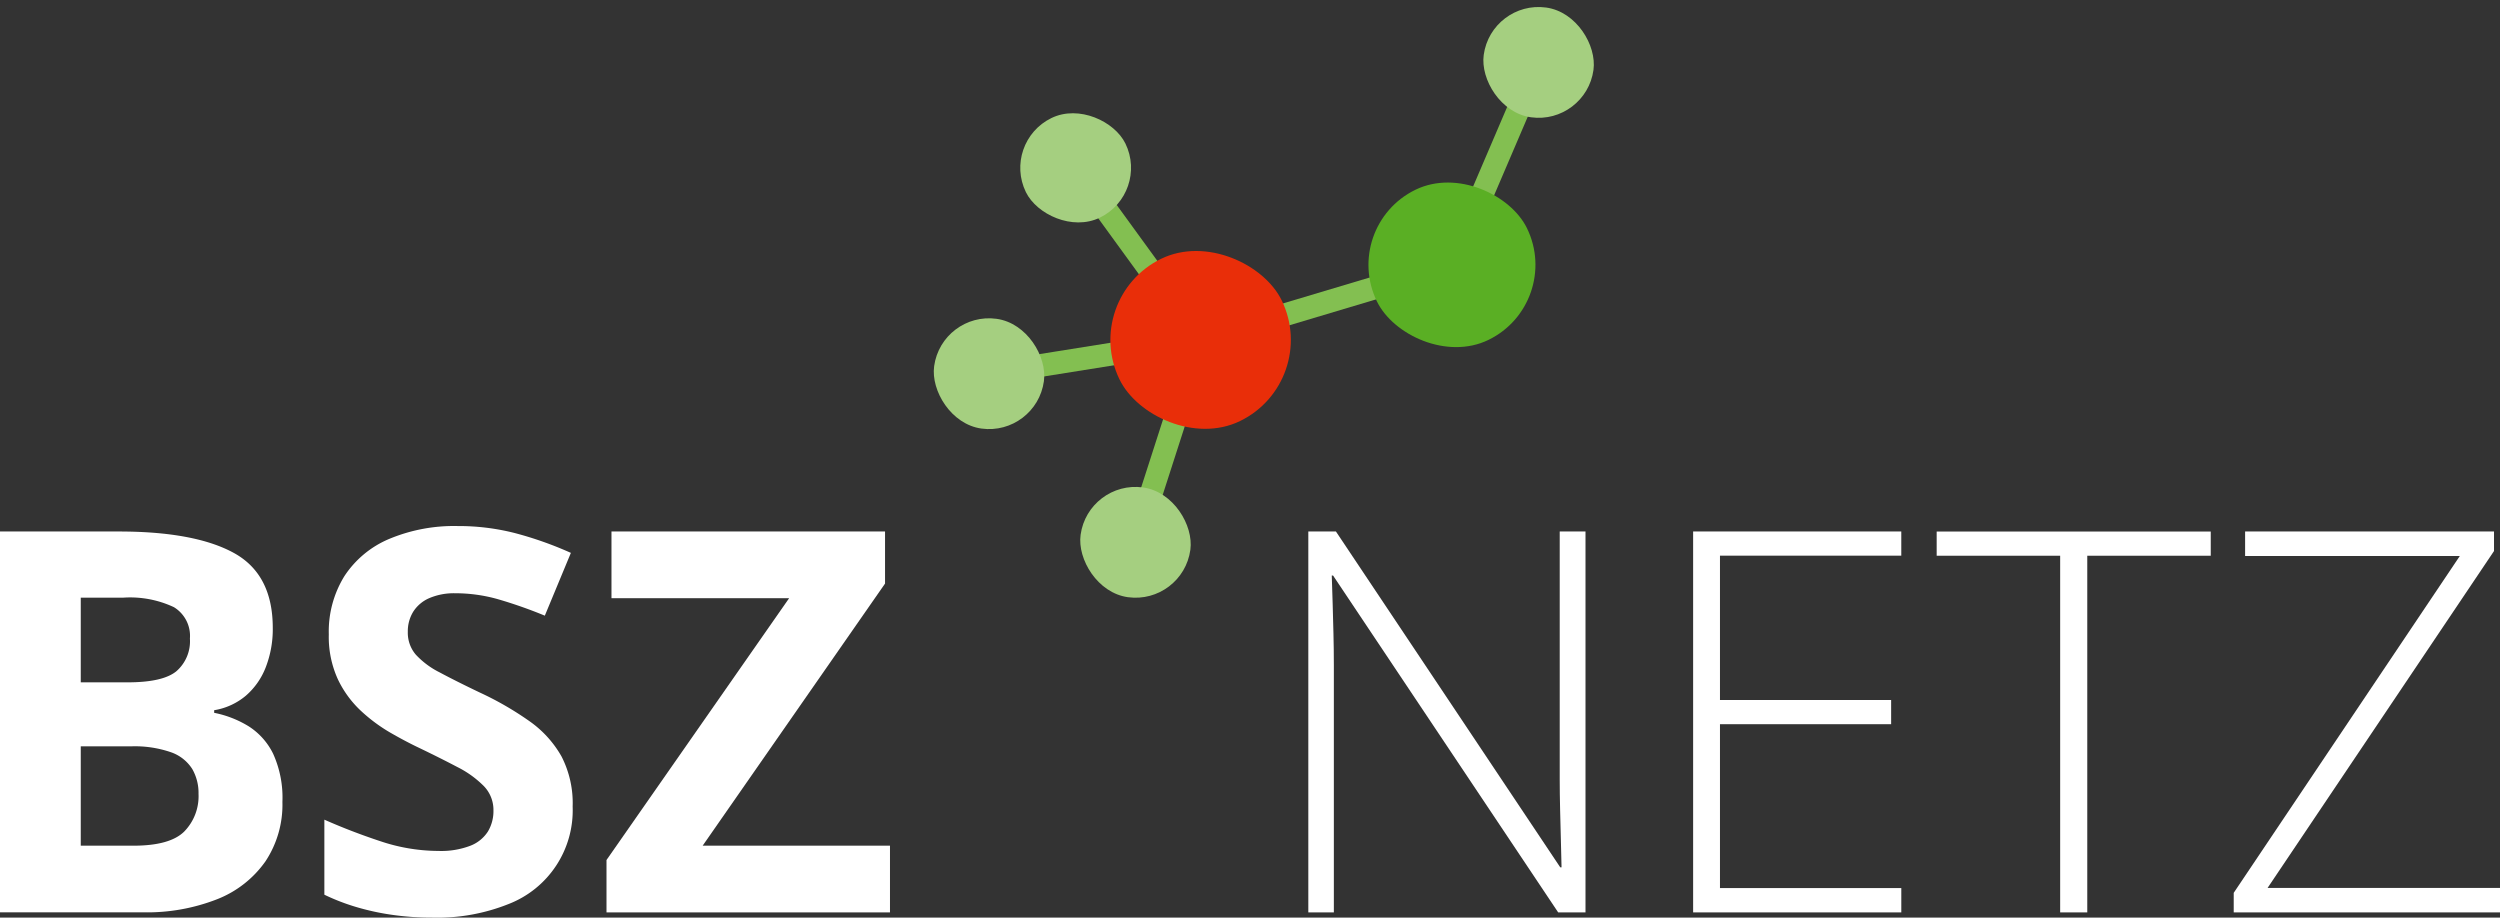
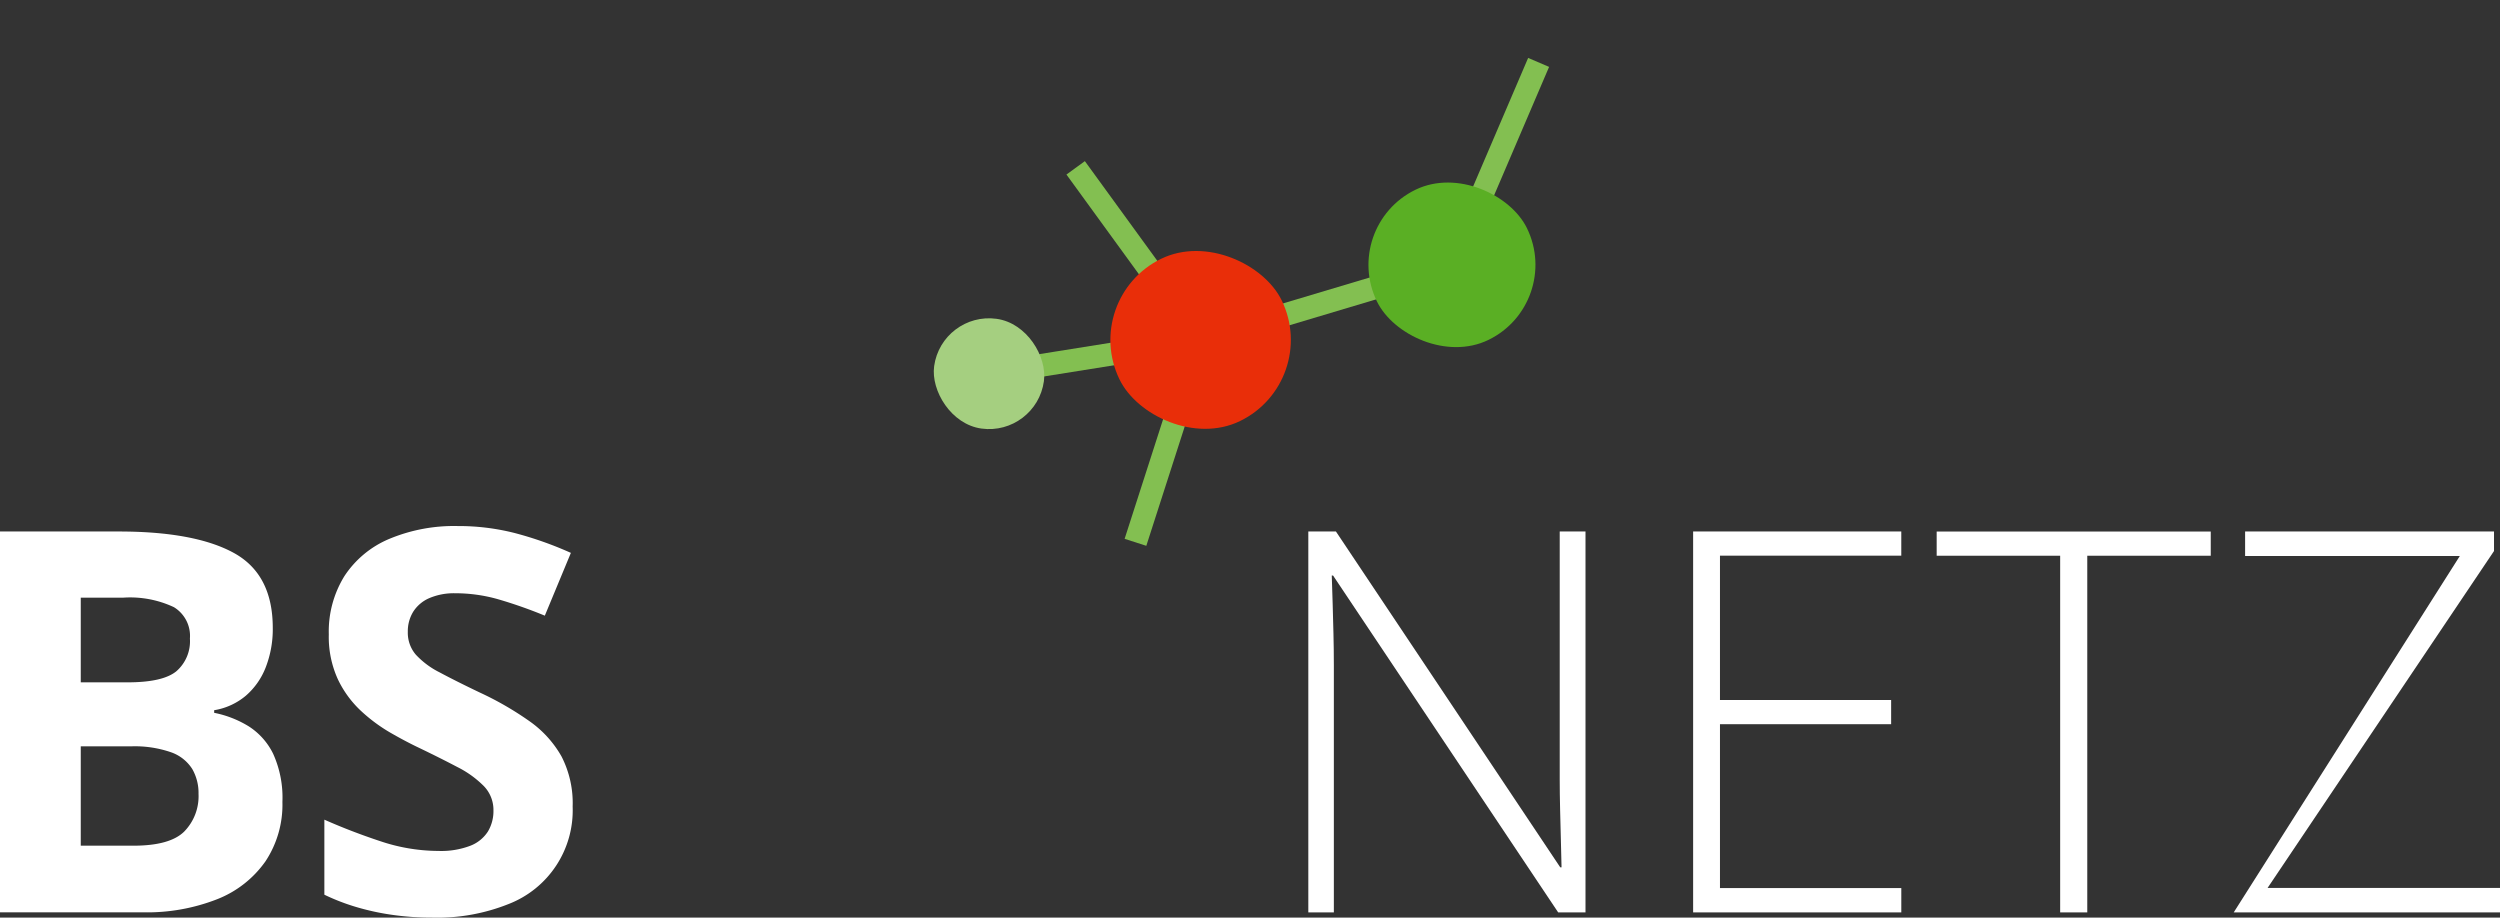
<svg xmlns="http://www.w3.org/2000/svg" width="248" height="91.025" viewBox="0 0 248 91.025">
  <rect x="0" y="0" width="248" height="91.025" fill="#333333" stroke="none" />
  <g id="BSZnetz_logo_farbig_weiss" transform="translate(-69.509 -45.163)">
    <rect id="Rechteck_109" data-name="Rechteck 109" width="26.021" height="2.26" transform="translate(188.286 77.802) rotate(-16.644)" fill="#83bf51" />
    <g id="Gruppe_61" data-name="Gruppe 61" transform="translate(69.509 97.344)">
      <path id="Pfad_352" data-name="Pfad 352" d="M69.509,142.161H81.268q7.547,0,11.423,2.119t3.877,7.443a10.459,10.459,0,0,1-.685,3.877,7.132,7.132,0,0,1-1.976,2.842,6.5,6.5,0,0,1-3.153,1.448v.258a10.426,10.426,0,0,1,3.412,1.331,6.723,6.723,0,0,1,2.442,2.739,10.542,10.542,0,0,1,.917,4.768,10.179,10.179,0,0,1-1.68,5.893,10.568,10.568,0,0,1-4.794,3.76,19.1,19.1,0,0,1-7.4,1.3H69.509V142.161Zm8.011,14.964h4.652q3.489,0,4.833-1.1a3.946,3.946,0,0,0,1.344-3.243,3.338,3.338,0,0,0-1.59-3.115,10.219,10.219,0,0,0-5.026-.942H77.52v8.4Zm0,6.357v9.847h5.221q3.619,0,5.04-1.4a5.015,5.015,0,0,0,1.422-3.748,4.765,4.765,0,0,0-.621-2.456,4.072,4.072,0,0,0-2.08-1.654,10.945,10.945,0,0,0-4.019-.595H77.52Z" transform="translate(-69.509 -141.618)" fill="#fff" />
      <path id="Pfad_353" data-name="Pfad 353" d="M153.337,169a9.963,9.963,0,0,1-6.37,9.666,19.053,19.053,0,0,1-7.56,1.344,28.119,28.119,0,0,1-3.838-.258,24.664,24.664,0,0,1-3.592-.763,20.984,20.984,0,0,1-3.27-1.254v-7.443q2.688,1.189,5.582,2.146a18.21,18.21,0,0,0,5.738.956,8.107,8.107,0,0,0,3.166-.517,3.613,3.613,0,0,0,1.745-1.422,3.942,3.942,0,0,0,.542-2.068,3.4,3.4,0,0,0-.956-2.429,10.032,10.032,0,0,0-2.624-1.887q-1.666-.877-3.76-1.886-1.318-.621-2.868-1.512a16.249,16.249,0,0,1-2.946-2.184,10.356,10.356,0,0,1-2.287-3.139,10.117,10.117,0,0,1-.892-4.433,10.449,10.449,0,0,1,1.551-5.789,9.886,9.886,0,0,1,4.433-3.683,16.669,16.669,0,0,1,6.809-1.28,22.567,22.567,0,0,1,5.621.685,35.832,35.832,0,0,1,5.6,1.977l-2.585,6.228a45.155,45.155,0,0,0-4.678-1.641,15.492,15.492,0,0,0-4.213-.582,6.2,6.2,0,0,0-2.558.479,3.547,3.547,0,0,0-1.6,1.344,3.694,3.694,0,0,0-.542,2,3.346,3.346,0,0,0,.788,2.261,8.247,8.247,0,0,0,2.378,1.77q1.589.853,3.967,1.99a31.466,31.466,0,0,1,4.949,2.856,10.732,10.732,0,0,1,3.166,3.489A10.135,10.135,0,0,1,153.337,169Z" transform="translate(-96.53 -141.162)" fill="#fff" />
-       <path id="Pfad_354" data-name="Pfad 354" d="M208.322,179.946H180.2v-5.195l18.117-25.974H180.694v-6.616h27.137v5.168l-18.092,26h18.582v6.616Z" transform="translate(-120.035 -141.618)" fill="#fff" />
      <path id="Pfad_355" data-name="Pfad 355" d="M335.779,179.946h-2.713l-22.33-33.417h-.129q.051,1.395.09,2.829t.078,2.946q.038,1.513.039,3.116v24.526h-2.533V142.161h2.74l22.251,33.314h.129q-.024-1.139-.064-2.636t-.078-3.077q-.038-1.575-.039-2.971v-24.63h2.558v37.785Z" transform="translate(-178.496 -141.618)" fill="#fff" />
      <path id="Pfad_356" data-name="Pfad 356" d="M399.159,179.946h-20.65V142.161h20.65v2.4H381.172v14.319h16.98v2.4h-16.98v16.256h17.988v2.4Z" transform="translate(-210.551 -141.618)" fill="#fff" />
      <path id="Pfad_357" data-name="Pfad 357" d="M437.9,179.946h-2.689V144.564h-12.25v-2.4h27.188v2.4H437.9v35.382Z" transform="translate(-230.843 -141.618)" fill="#fff" />
-       <path id="Pfad_358" data-name="Pfad 358" d="M503.585,179.946H477.17v-1.939L499.6,144.59h-21.3v-2.429H502.99V144.1l-22.459,33.417h23.054v2.429Z" transform="translate(-255.585 -141.618)" fill="#fff" />
+       <path id="Pfad_358" data-name="Pfad 358" d="M503.585,179.946H477.17L499.6,144.59h-21.3v-2.429H502.99V144.1l-22.459,33.417h23.054v2.429Z" transform="translate(-255.585 -141.618)" fill="#fff" />
    </g>
    <rect id="Rechteck_110" data-name="Rechteck 110" width="2.26" height="21.095" transform="matrix(0.809, -0.588, 0.588, 0.809, 175.3, 62.477)" fill="#83bf51" />
    <rect id="Rechteck_111" data-name="Rechteck 111" width="21.844" height="2.26" transform="translate(212.504 70.99) rotate(-66.823)" fill="#83bf51" />
    <rect id="Rechteck_112" data-name="Rechteck 112" width="21.095" height="2.26" transform="translate(167.601 81.092) rotate(-9.07)" fill="#83bf51" />
    <rect id="Rechteck_113" data-name="Rechteck 113" width="10.987" height="10.987" rx="5.494" transform="matrix(0.991, 0.136, -0.136, 0.991, 162.923, 76.042)" fill="#a5cf80" />
    <rect id="Rechteck_114" data-name="Rechteck 114" width="21.095" height="2.261" transform="translate(181.071 98.615) rotate(-72.158)" fill="#83bf51" />
    <rect id="Rechteck_115" data-name="Rechteck 115" width="17.898" height="17.898" rx="8.949" transform="translate(176.645 74.758) rotate(-25.983)" fill="#e92e09" />
    <rect id="Rechteck_116" data-name="Rechteck 116" width="16.562" height="16.562" rx="8.281" transform="translate(202.471 67.618) rotate(-25.983)" fill="#5aaf24" />
-     <rect id="Rechteck_117" data-name="Rechteck 117" width="10.987" height="10.987" rx="5.494" transform="translate(168.869 59.281) rotate(-25.983)" fill="#a5cf80" />
-     <rect id="Rechteck_118" data-name="Rechteck 118" width="10.987" height="10.987" rx="5.494" transform="matrix(-0.991, -0.136, 0.136, -0.991, 226.835, 57.546)" fill="#a5cf80" />
-     <rect id="Rechteck_119" data-name="Rechteck 119" width="10.987" height="10.987" rx="5.494" transform="matrix(0.991, 0.136, -0.136, 0.991, 177.452, 92.77)" fill="#a5cf80" />
  </g>
</svg>